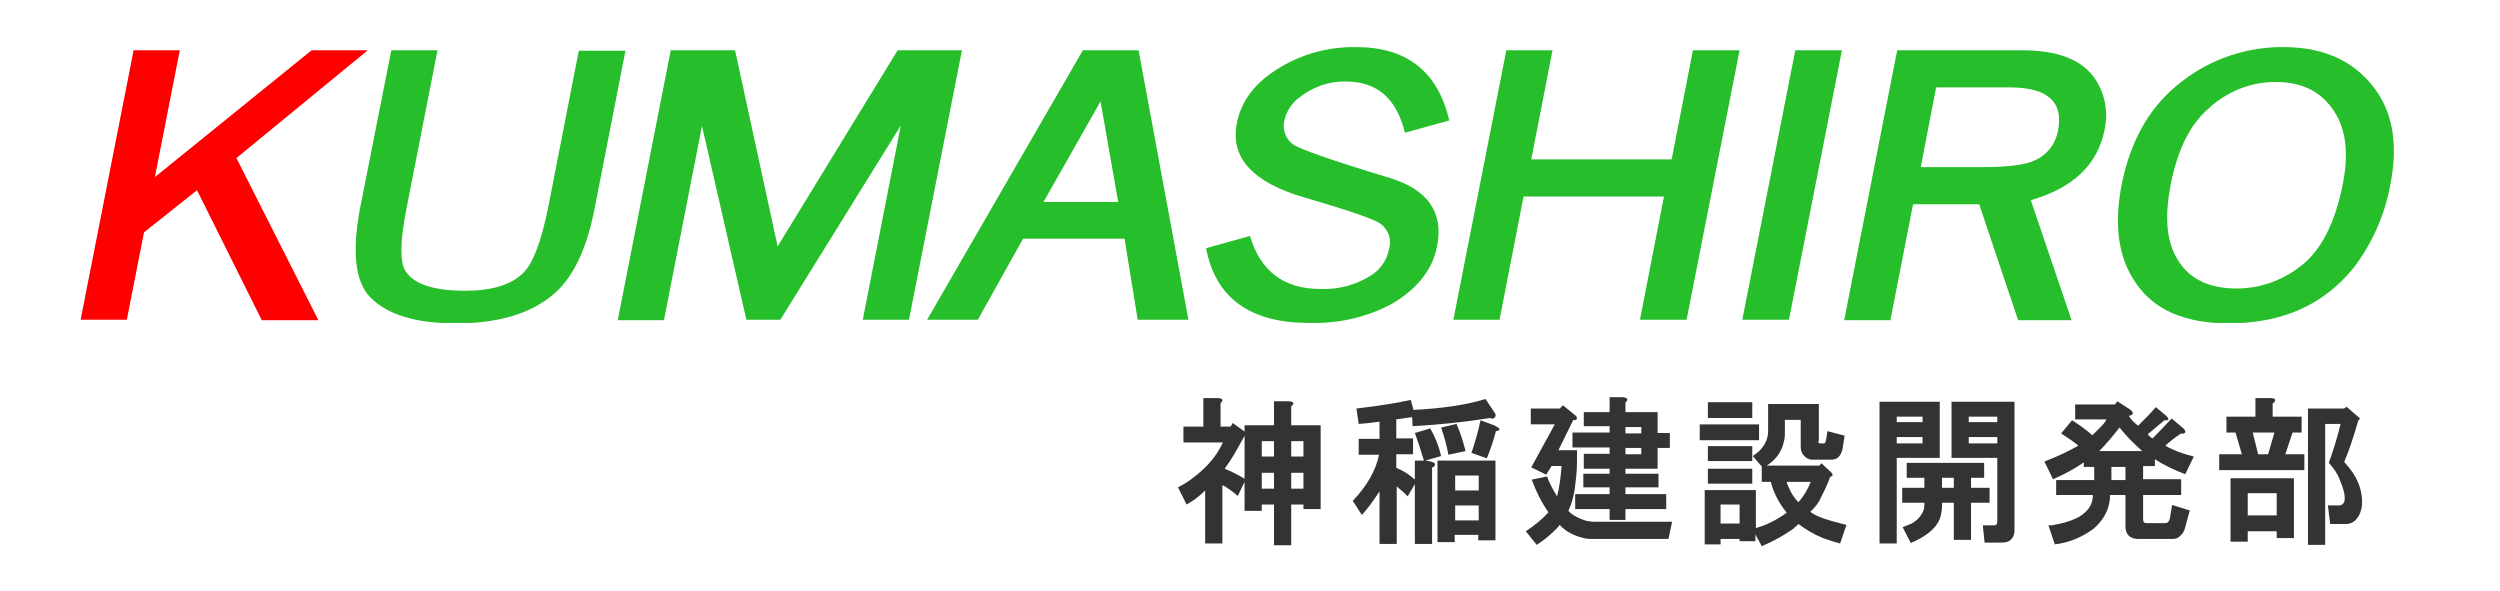
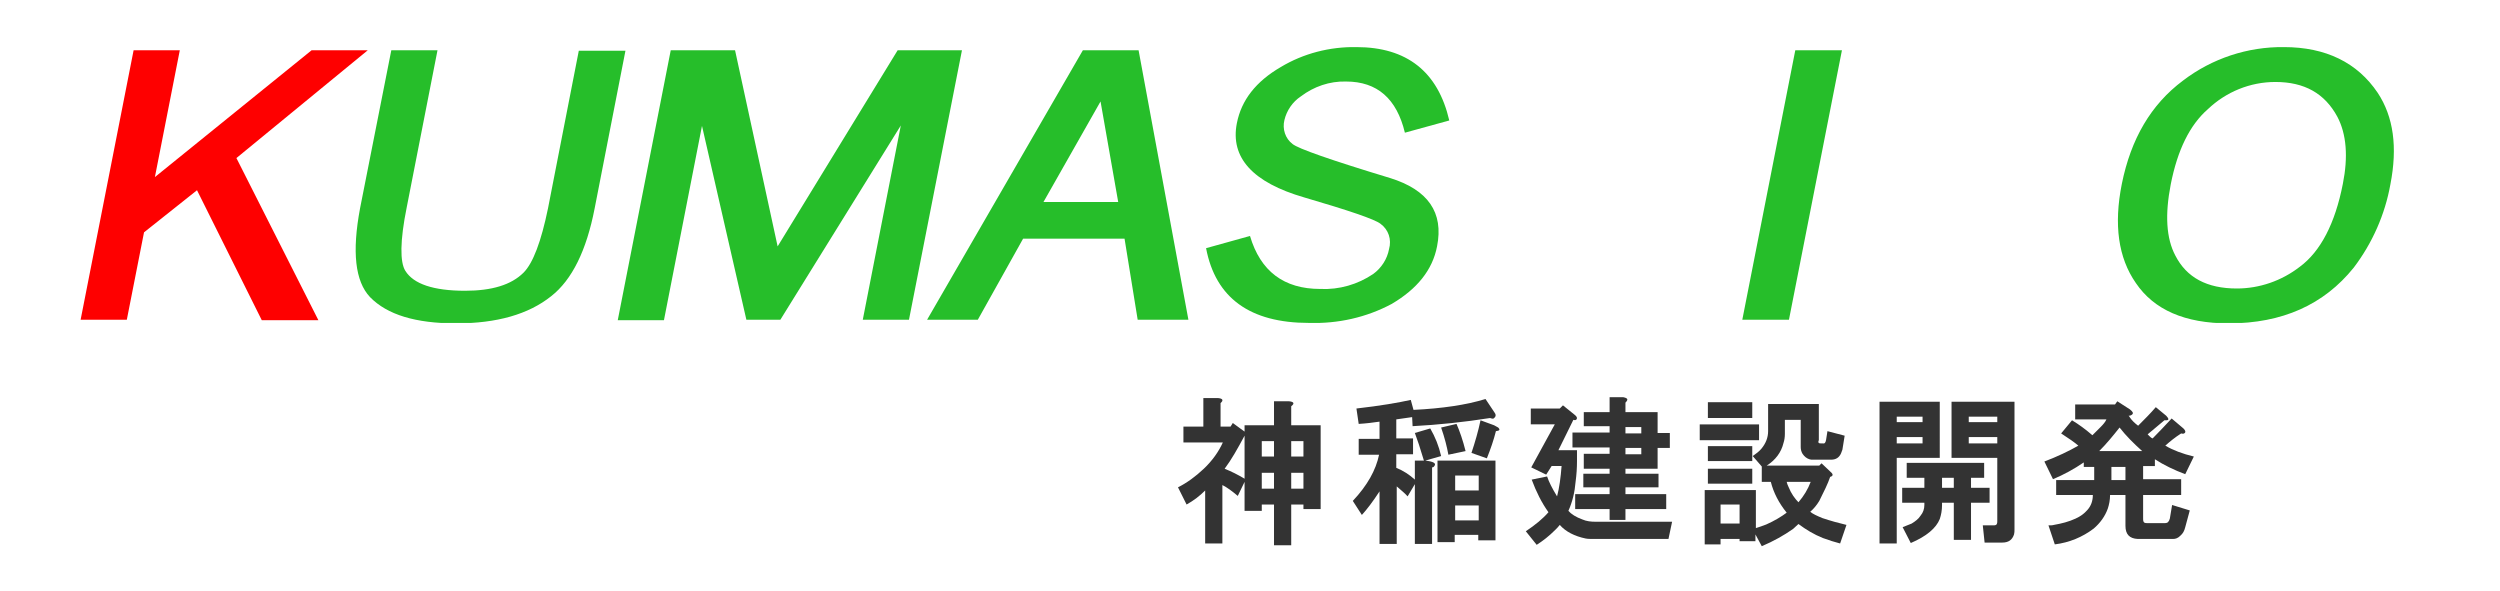
<svg xmlns="http://www.w3.org/2000/svg" xmlns:xlink="http://www.w3.org/1999/xlink" version="1.1" id="_レイヤー_2" x="0px" y="0px" viewBox="0 0 552 130.5" style="enable-background:new 0 0 552 130.5;" xml:space="preserve">
  <style type="text/css">
	.st0{enable-background:new    ;}
	.st1{fill:#333333;}
	.st2{fill:#FE0000;}
	.st3{clip-path:url(#SVGID_00000100382965041809157140000010603095383921771919_);}
	.st4{fill:#26BE2A;}
</style>
  <g class="st0">
    <path class="st1" d="M269.5,89v5.2h2.2l0.5-0.8l2.6,1.9v-1.4h6.5v-5.3h3.3c1.1,0.1,1.3,0.5,0.5,1.1v4.2h6.5v18.5h-3.8v-1h-2.7v9   h-3.8v-9h-2.7v1.4h-3.8v-6.4l-1.5,3.1c-1.3-1.1-2.4-1.9-3.4-2.4V120h-3.8v-11.7c-1.2,1.2-2.5,2.2-4.1,3.1l-1.9-3.8   c2-1,3.9-2.4,5.7-4.1c1.9-1.8,3.3-3.8,4.2-5.8h-8.7v-3.5h4.4v-6.3h3.3C270,88,270.2,88.4,269.5,89z M274.8,105.7v-9.5   c-1.5,2.8-2.9,5.3-4.4,7.3C271.9,104.1,273.3,104.8,274.8,105.7z M278.6,97.4v3.4h2.7v-3.4H278.6z M278.6,104.4v3.5h2.7v-3.5H278.6   z M285.1,97.4v3.4h2.7v-3.4H285.1z M285.1,104.4v3.5h2.7v-3.5H285.1z" />
    <path class="st1" d="M312.1,90.5c6.3-0.3,11.7-1.1,15.9-2.4l2,3c0.3,0.4,0.3,0.7,0.1,1c-0.1,0.1-0.2,0.2-0.3,0.3   c-0.2,0.1-0.5,0-0.8-0.1c-5.7,0.9-11.4,1.5-17.1,1.8l-0.1-2l-3.5,0.5v4.2h3.7v3.5h-3.7v3c1.5,0.6,2.9,1.5,4.1,2.6v-4.2h2   c-0.8-2.7-1.5-4.8-2-6.1l3.4-1c1.1,1.9,1.9,3.9,2.4,6.1l-3.5,1c1.8,0.2,2.5,0.6,2,1.2c-0.1,0.2-0.3,0.3-0.5,0.3v16.9h-3.8v-13.2   l-1.6,2.7c-0.6-0.7-1.5-1.4-2.4-2.2v12.7h-3.8v-11.6c-1.5,2.3-2.8,4-3.9,5.2l-2-3.1c3.2-3.4,5.1-6.8,5.8-10.2h-4.5v-3.5h4.6v-3.8   c-1.4,0.2-2.9,0.4-4.6,0.5l-0.5-3.4c5.3-0.6,9.3-1.3,12-1.9L312.1,90.5z M330.2,119.3h-3.8v-1.2h-5.2v1.6h-3.8v-18h12.8V119.3z    M323.6,99.6l-3.8,0.8c-0.3-1.7-0.8-3.7-1.6-6l3.4-0.8C322.3,95.2,323,97.2,323.6,99.6z M321.3,105v3.3h5.2V105H321.3z    M321.3,111.6v3.3h5.2v-3.3H321.3z M330.8,94.4c0.5,0.5,0.3,0.7-0.5,0.8c-0.5,2-1.2,4-2,6l-3.4-1.2c0.8-2.4,1.5-4.8,2-7.2l3,1.1   C330.3,94.1,330.6,94.3,330.8,94.4z" />
    <path class="st1" d="M347.7,91.6c0.5,0.4,0.6,0.7,0.4,1c-0.2,0.2-0.4,0.2-0.7,0.1l-3.3,6.7h4.1v2.4c0,1.5-0.1,3-0.3,4.5   c-0.2,2.4-0.7,4.5-1.6,6.5c0.6,0.7,1.7,1.4,3.1,1.9c0.9,0.4,1.9,0.5,2.9,0.5h16.9l-0.8,3.8h-16.7c-0.5,0-1.1,0-1.6-0.1   c-2.4-0.5-4.4-1.5-5.7-3c-0.3,0.4-0.6,0.7-1,1.1c-1.4,1.4-2.7,2.4-4.1,3.3l-2.4-3c2.1-1.4,3.8-2.8,5-4.2c-1.5-2.1-2.7-4.5-3.7-7.2   l3.4-0.7c0.4,1.2,1.1,2.6,2.2,4.4c0.5-1.9,0.8-4.1,1-6.7h-2.2l-1.2,1.9l-3.3-1.6l5.2-9.5h-5.3v-3.5h6.4l0.7-0.7L347.7,91.6z    M358.9,88.9V91h7.1v4.6h2.7v3.3H366v4.6h-7.1v1.1h7.3v3h-7.3v1.5h9v3.3h-9v2.4h-3.5v-2.4h-7.6v-3.3h7.6v-1.5h-5.8v-3h5.8v-1.1   h-5.7v-3.3h5.7v-1.4h-8.2v-3.3h8.2v-1.4h-5.7V91h5.7v-3.3h3C359.4,87.9,359.6,88.2,358.9,88.9z M358.9,94.3v1.4h3.5v-1.4H358.9z    M358.9,98.9v1.4h3.5v-1.4H358.9z" />
    <path class="st1" d="M388.4,97.2h-13.1v-3.5h13.1V97.2z M401.5,97.3c0,0.3,0,0.5,0.1,0.5c0.1,0.1,0.3,0.1,0.5,0.1h0.4   c0.4,0.1,0.6-0.2,0.7-0.8l0.3-1.9l3.8,1l-0.5,3.1c-0.1,0.3-0.2,0.5-0.3,0.8c-0.4,0.9-1.1,1.4-2.2,1.4h-4.1c-0.2,0-0.4,0-0.7-0.1   c-0.6-0.2-1.1-0.6-1.5-1.2c-0.3-0.5-0.4-1-0.4-1.5v-6h-3.5v3.1c0,0.7-0.1,1.4-0.3,2c-0.5,2.1-1.8,3.8-3.7,5h11.6l0.5-0.5l2,1.9   c0.6,0.5,0.6,0.9-0.1,1.1c-0.5,1.5-1.4,3.3-2.4,5.3c-0.6,1-1.3,1.8-2,2.4c0.6,0.5,1.5,0.9,2.7,1.4c1.8,0.6,3.6,1.1,5.3,1.5   l-1.4,4.1c-1.2-0.3-2.4-0.7-3.8-1.2c-2-0.8-3.8-1.9-5.4-3.1c-0.4,0.4-0.8,0.7-1.2,1.1c-2,1.4-4.3,2.7-6.9,3.8l-1.4-2.6v1.5h-3.5   v-0.5h-4.2v1.2h-3.5v-12h11.3v8.4c0.7-0.2,1.5-0.5,2.3-0.8c1.8-0.8,3.3-1.7,4.5-2.6c-1.7-2.1-2.9-4.4-3.5-6.8H389V103l-2-2.3   c0.7-0.5,1.4-1,1.9-1.6c1-1.2,1.5-2.5,1.5-3.9v-6h11.2V97.3z M386.9,92.3h-9.8v-3.5h9.8V92.3z M386.9,101.8h-9.8v-3.3h9.8V101.8z    M386.9,106.8h-9.8v-3.3h9.8V106.8z M379.9,111.4v4.2h4.2v-4.2H379.9z M394.5,106.4c0.1,0.4,0.2,0.7,0.4,1.1   c0.6,1.5,1.4,2.6,2.2,3.4c1.2-1.4,2.1-2.9,2.7-4.5H394.5z" />
    <path class="st1" d="M428.3,101.1h-9.5V120H415V88.7h13.3V101.1z M418.8,92v1.2h5.7V92H418.8z M418.8,96.5v1.4h5.7v-1.4H418.8z    M438.2,105.5h-3v2.2h4.1v3.3h-4.1v8.2h-3.8v-8.2h-2.6v0.5c0,1.2-0.2,2.2-0.5,3.1c-0.8,2-2.9,3.8-6.4,5.3l-1.8-3.5   c0.5-0.2,1.2-0.5,2-0.8c0.8-0.5,1.5-1,2-1.8c0.5-0.6,0.8-1.4,0.8-2.3v-0.5h-4.9v-3.3h4.9v-2.2h-3.9v-3.3h17.1V105.5z M428.8,105.5   v2.2h2.6v-2.2H428.8z M444.8,116.9c0,0.4,0,0.7-0.1,1.1c-0.4,1.2-1.2,1.8-2.6,1.8h-3.9l-0.4-3.8h2.4c0.4,0,0.6-0.1,0.7-0.3   c0.1-0.2,0.1-0.4,0.1-0.7v-13.9h-10.1V88.7h13.9V116.9z M434.7,92v1.2h6.3V92H434.7z M434.7,96.5v1.4h6.3v-1.4H434.7z" />
    <path class="st1" d="M470.3,90.4c0.6,0.5,0.8,0.8,0.5,1.1c-0.2,0.2-0.5,0.3-0.8,0.3c0.1,0.1,0.2,0.2,0.3,0.4c0.4,0.6,1,1.2,1.8,1.8   c1.4-1.4,2.8-2.8,3.9-4.1l2.3,1.9c0.2,0.2,0.3,0.4,0.4,0.5c0.1,0.2,0.1,0.3,0,0.4c-0.1,0.1-0.4,0.1-0.8,0.1l-3.7,3.1   c0.1,0.1,0.2,0.2,0.4,0.4c0.2,0.2,0.4,0.4,0.7,0.5c1.4-1.4,2.8-2.9,4.2-4.4l2.6,2.2c0.5,0.5,0.5,0.8,0.3,1   c-0.2,0.2-0.5,0.2-0.8,0.1c-1.4,0.9-2.5,1.8-3.5,2.7c1.7,1,3.8,1.8,6.3,2.4l-1.9,3.9c-2.4-0.9-4.7-2-6.7-3.3v1.5h-2.6v2.9h8.4v3.5   h-8.4v5.2c0,0.3,0,0.5,0.1,0.7c0.1,0.2,0.3,0.3,0.7,0.3h3.8c0.1,0,0.2,0,0.3,0c0.5,0,0.8-0.3,1-1l0.5-3l3.9,1.2l-1,3.7   c-0.2,0.8-0.5,1.4-1.1,1.9c-0.5,0.5-1,0.7-1.6,0.7H472c-1.8-0.1-2.7-1-2.7-2.9v-6.8h-3.4c0,1.1-0.2,2.1-0.5,3   c-0.6,1.7-1.7,3.2-3.1,4.4c-2.5,1.9-5.4,3.1-8.6,3.5l-1.4-4.2c0.5,0,0.9,0,1.2-0.1c1.7-0.3,3.3-0.7,4.8-1.4   c1.1-0.5,1.9-1.1,2.6-1.9c0.8-0.9,1.2-2,1.2-3.3H454V106h8.4v-2.9h-2.3v-1c-2.2,1.5-4.4,2.7-6.8,3.7l-1.9-3.9   c2.9-1.1,5.4-2.3,7.5-3.5c-0.8-0.7-2.1-1.6-3.8-2.7l2.4-2.9c1.5,0.9,3,2,4.5,3.3c0.6-0.6,1.3-1.3,1.9-1.9c0.5-0.5,1-1.1,1.2-1.6   h-6.9v-3.3h8.8l0.5-0.7L470.3,90.4z M473,99.6c-1.9-1.7-3.6-3.4-5-5.2c-1.5,1.9-2.9,3.6-4.5,5.2H473z M466.2,103.1v2.9h3.1v-2.9   H466.2z" />
-     <path class="st1" d="M502.3,88.6c-0.1,0.2-0.3,0.4-0.5,0.5V92h6.4v3.5h-2l-1.6,4.8h4.2v3.5h-18.8v-3.5h5l-1.4-4.8h-2V92h6.4v-4.1   h3.3C502.1,87.9,502.5,88.1,502.3,88.6z M506.5,118.8h-3.8v-1.5h-6.4v2.3h-3.8v-14h14V118.8z M496.3,108.9v4.9h6.4v-4.9H496.3z    M497.4,95.5l1.2,4.8h2.2l1.4-4.8H497.4z M521.1,92.4l-0.4,0.5c-1.1,3.8-2.1,6.8-3.1,9.1c2.9,3.1,4.2,6.3,3.9,9.8   c-0.2,1.1-0.5,2-1.1,2.7c-0.6,0.8-1.5,1.2-2.4,1.2h-3.5l-0.5-4.1h2.3c0.8,0,1.3-0.4,1.4-1.2c0.1-1.2-0.3-2.7-1.1-4.5   c-0.5-1.4-1.4-2.6-2.4-3.7c1.2-3.3,2-6.1,2.6-8.6h-3.4v26.7h-3.8V90.2h8l0.5-0.4L521.1,92.4z" />
  </g>
  <g id="グループ_6" transform="translate(0 0)">
    <path id="パス_10" class="st2" d="M68.8,11.1l-34.6,28l5.5-28H29.5L17.8,70.6h10.2l3.8-19.3L43.5,42l14.3,28.7h12.5L52.2,34.9   l29-23.8H68.8z" />
    <g id="グループ_5" transform="translate(0 0)">
      <g>
        <defs>
          <rect id="SVGID_1_" x="17.8" y="10.4" width="510.8" height="60.9" />
        </defs>
        <clipPath id="SVGID_00000167391205517407731670000014000130321141090974_">
          <use xlink:href="#SVGID_1_" style="overflow:visible;" />
        </clipPath>
        <g id="グループ_4" style="clip-path:url(#SVGID_00000167391205517407731670000014000130321141090974_);">
          <path id="パス_11" class="st4" d="M86.4,11.1h10.2l-6.8,34.7c-1.5,7.4-1.5,12.1-0.3,14c1.8,2.9,6.2,4.4,13.2,4.4      c5.9,0,10.2-1.3,12.9-4c2.1-2.1,3.9-6.9,5.4-14.2l6.8-34.8h10.3l-6.8,34.8c-1.8,9.3-5,15.8-9.6,19.4c-5,4-12,6-21,6      c-8.9,0-15.2-1.9-19-5.8c-3.3-3.5-4-10-2.2-19.6L86.4,11.1z" />
          <path id="パス_12" class="st4" d="M148.1,11.1h14.2l9.4,43.3l26.5-43.3h14.2l-11.7,59.5h-10.2l8.4-42.9l-26.6,42.9h-7.5      L155,27.8l-8.4,42.9h-10.2L148.1,11.1z" />
          <path id="パス_13" class="st4" d="M239.1,11.1h12.3l11,59.5h-11.2l-2.9-17.9h-22.4l-10,17.9h-11.2L239.1,11.1z M230.4,44.6      h16.5L243,22.4L230.4,44.6z" />
          <path id="パス_14" class="st4" d="M266.3,54.8l9.7-2.7c2.3,7.8,7.5,11.7,15.5,11.7c4.2,0.2,8.3-1,11.7-3.3      c1.8-1.3,3.1-3.3,3.5-5.5c0.6-2.1-0.1-4.3-1.9-5.6c-1.3-1-6.9-2.9-16.8-5.8c-11.4-3.3-16.4-8.8-14.9-16.4      c1-5.1,4.2-9.2,9.7-12.4c5-3,10.8-4.5,16.7-4.4c11.1,0,18,5.4,20.5,16.2l-9.8,2.7c-1.8-7.5-6.1-11.3-13-11.3      c-3.6-0.1-7.1,1.1-10,3.3c-1.8,1.2-3.1,3.1-3.6,5.2c-0.5,2,0.2,4.1,1.8,5.3c1.2,1,8.3,3.5,21.5,7.5c8.4,2.6,11.9,7.6,10.4,15.1      c-1,5.2-4.4,9.4-10,12.7c-5.6,3-11.9,4.4-18.3,4.2C276,71.3,268.4,65.8,266.3,54.8" />
-           <path id="パス_15" class="st4" d="M332.6,11.1h10.2l-4.7,24.1h31l4.7-24.1h10.3l-11.7,59.5h-10.3l5.3-27.2h-31l-5.3,27.2      h-10.2L332.6,11.1z" />
          <path id="パス_16" class="st4" d="M396.4,11.1h10.3L395,70.6h-10.3L396.4,11.1z" />
-           <path id="パス_17" class="st4" d="M418.9,11.1h27.6c7.7,0,12.9,2,15.8,5.9c2.4,3.3,3.3,7.6,2.4,11.6      c-1.5,7.7-6.9,12.9-16.3,15.6l9,26.5h-11.8L437,45.1h-14.6l-5,25.6h-10.2L418.9,11.1z M424.1,36.9h13.5c5.8,0,9.8-0.5,11.9-1.6      c2.6-1.2,4.4-3.6,4.9-6.4c1.3-6.4-2.3-9.6-10.6-9.6h-16.3L424.1,36.9z" />
          <path id="パス_18" class="st4" d="M504.3,10.4c9.2,0,16.2,3.4,20.7,10.1c3.5,5.3,4.4,12,2.8,20.2c-1.2,6.7-4,13-8.1,18.4      c-6.6,8.2-15.8,12.3-27.6,12.3c-9.7,0-16.5-3-20.5-8.9c-3.9-5.6-4.9-12.9-3.1-21.9c2-9.9,6.4-17.5,13.5-22.8      C488.4,12.9,496.3,10.3,504.3,10.4 M502.4,18.1c-5.6,0-10.9,2.2-14.9,6c-4,3.5-6.7,9-8.2,16.6c-1.3,6.7-1,11.9,1,15.7      c2.5,4.9,7,7.3,13.6,7.3c5,0,9.9-1.7,13.9-4.8c4.6-3.4,7.8-9.6,9.5-18.3c1.2-6,0.8-11-1.2-14.8      C513.3,20.6,508.8,18.1,502.4,18.1" />
        </g>
      </g>
    </g>
  </g>
</svg>